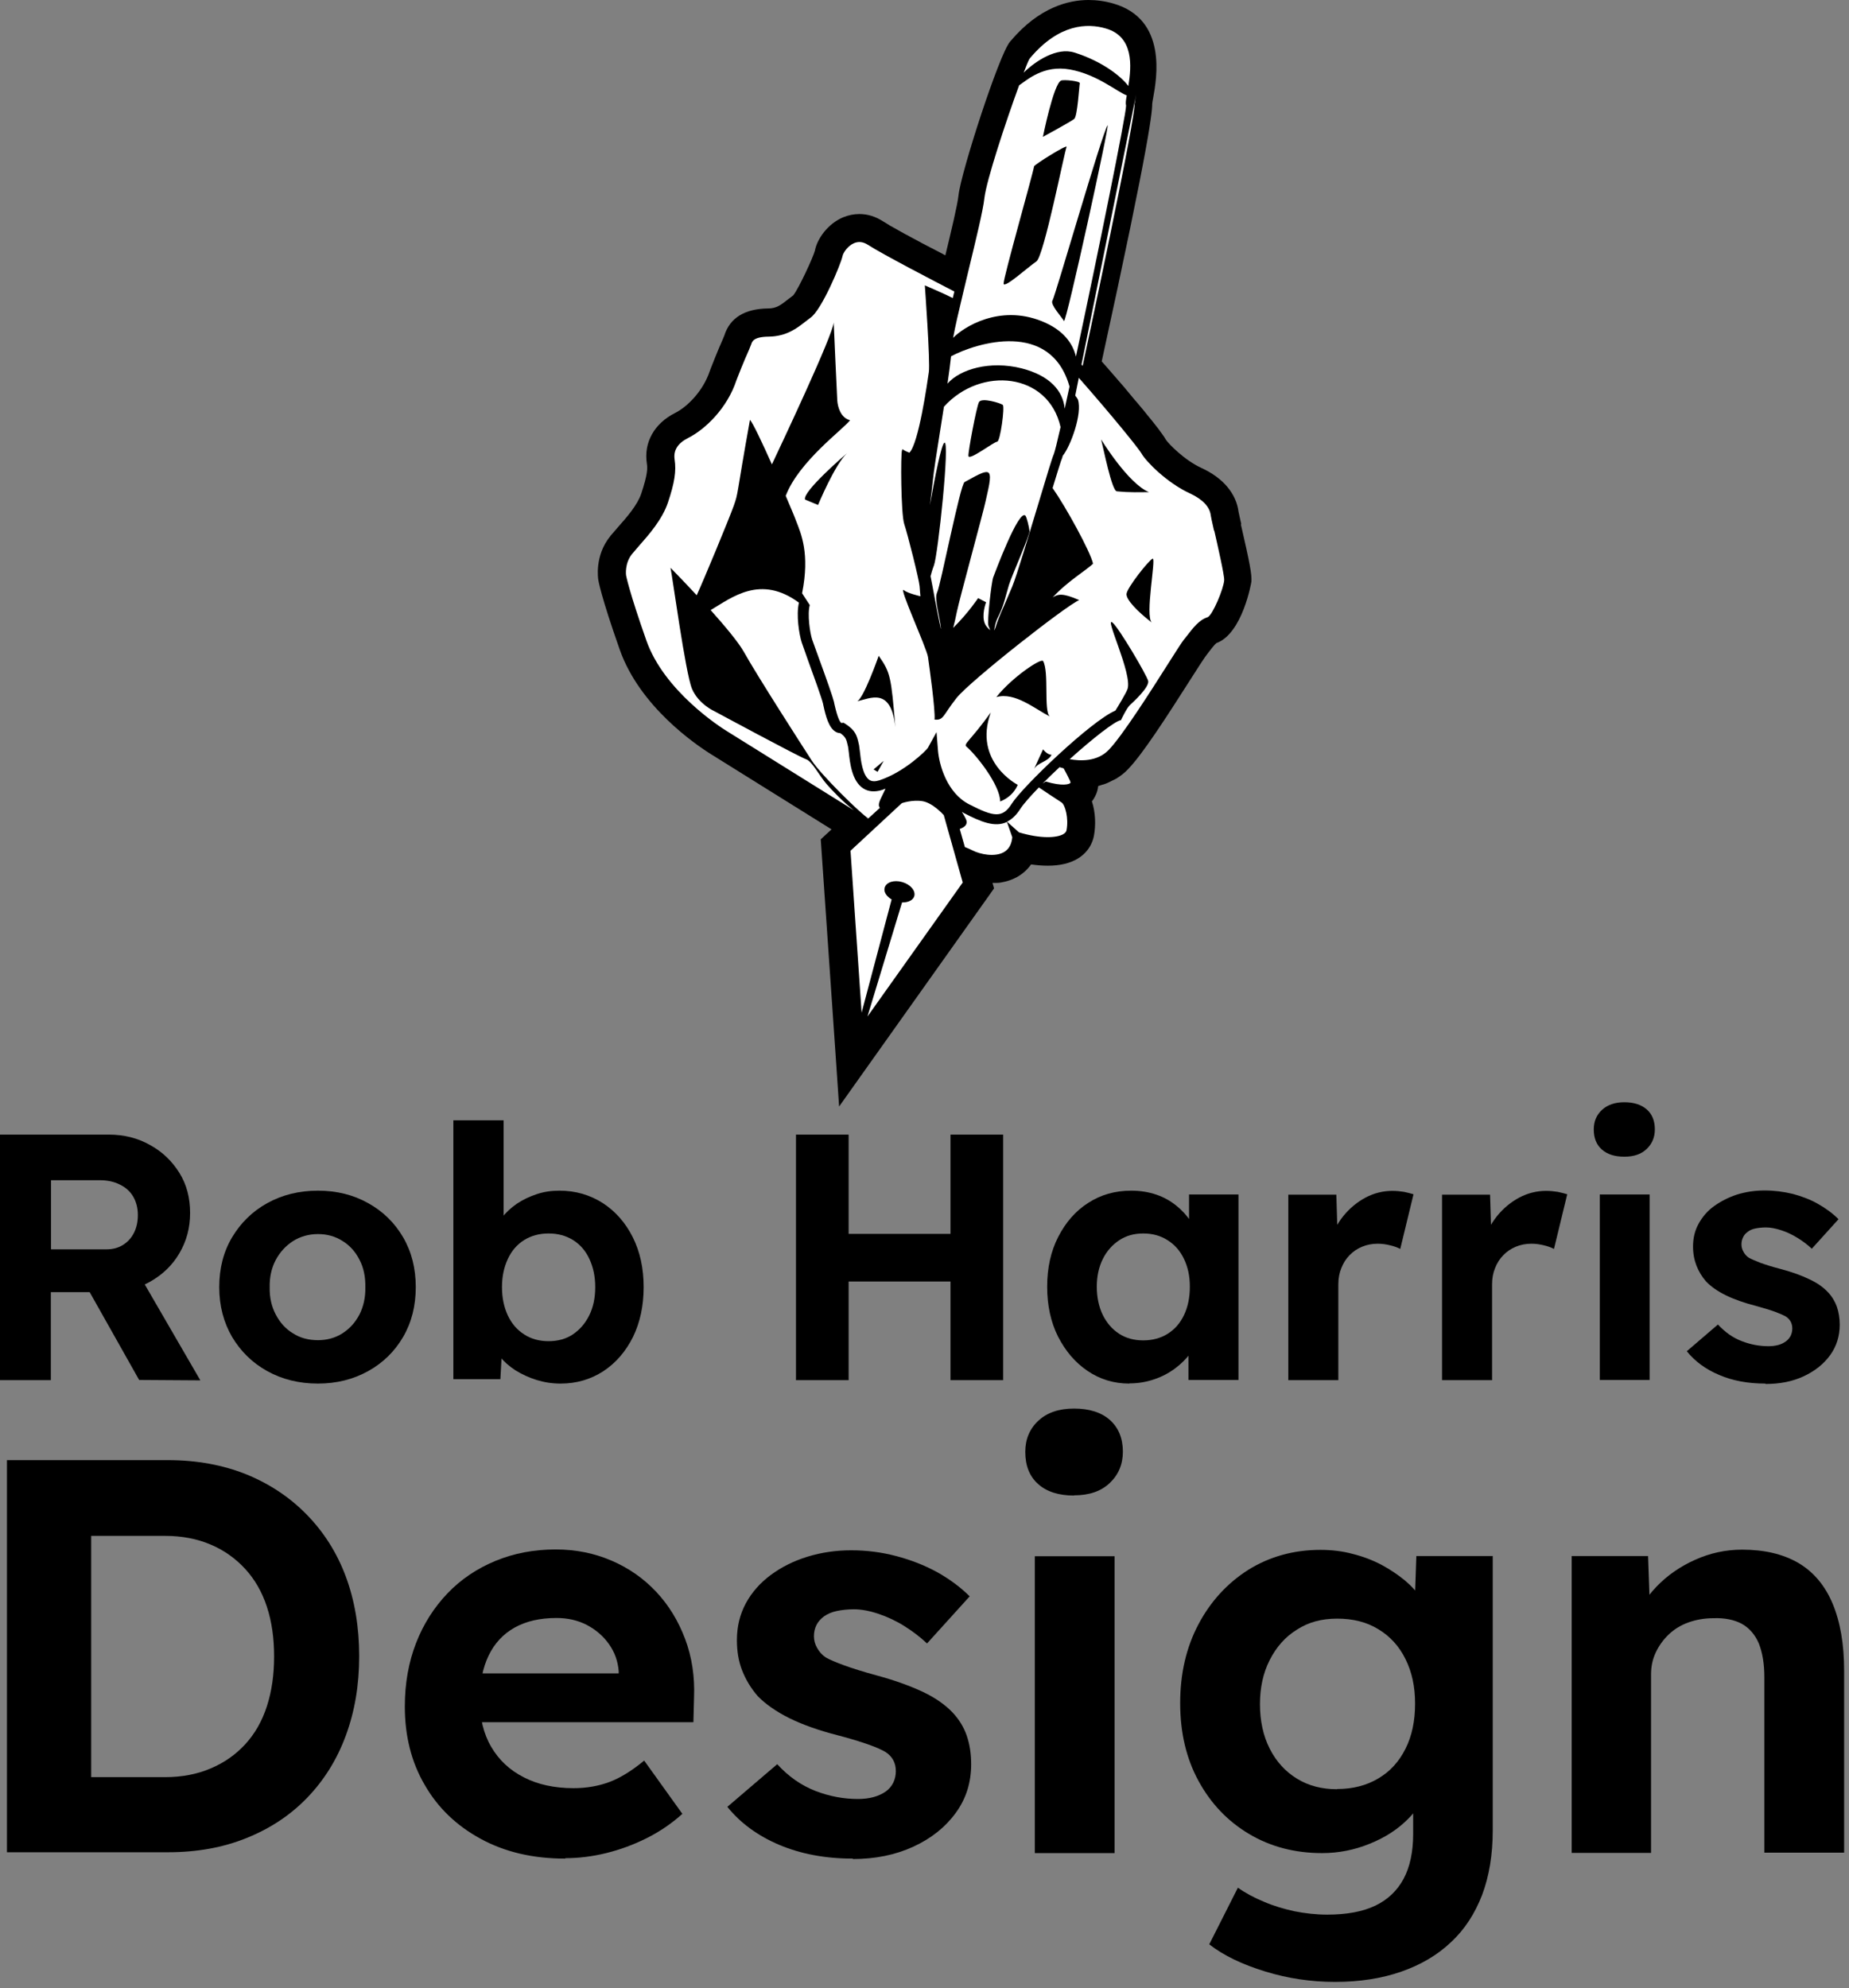
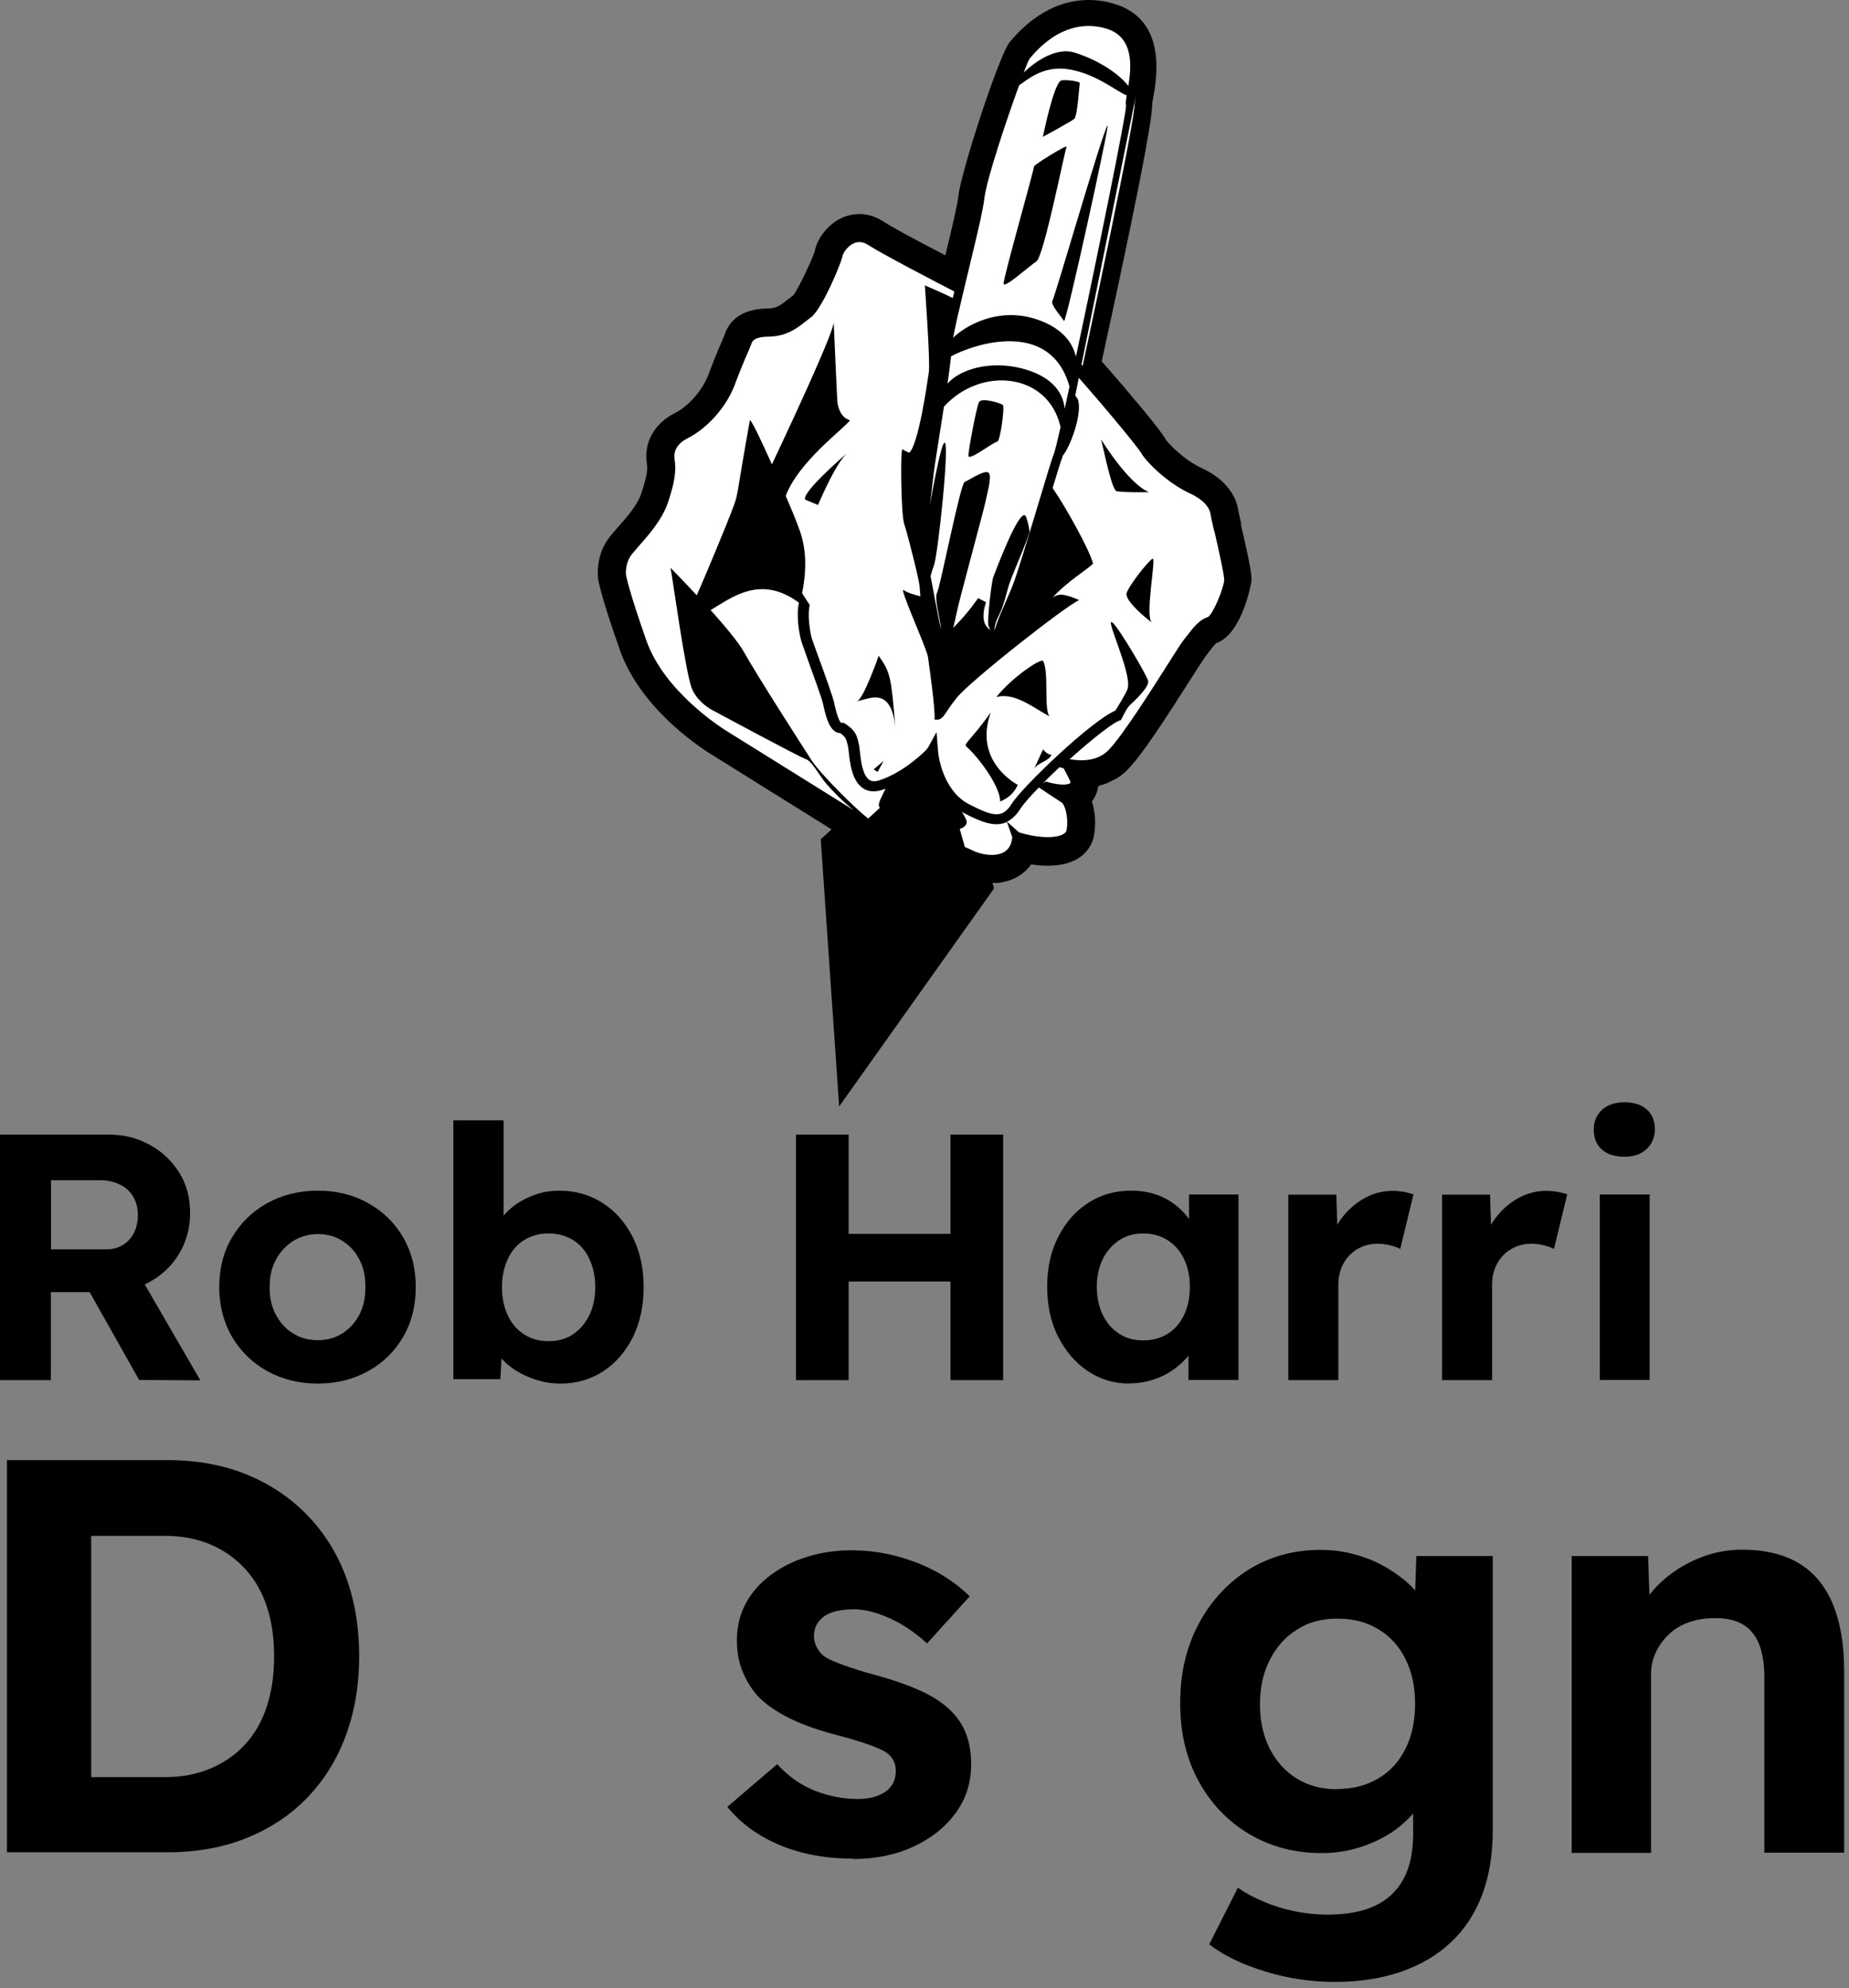
<svg xmlns="http://www.w3.org/2000/svg" width="266" height="286" viewBox="0 0 266 286" fill="none">
  <rect x="0" y="0" width="266" height="286" fill="#808080" stroke="none" />
  <path d="M178.573 75.394L178.532 75.23C178.389 74.554 178.225 73.898 178.184 73.653C177.856 71.03 175.971 68.756 172.837 67.322C170.378 66.195 168.084 63.819 167.715 63.245C167.612 63.04 167.428 62.774 167.162 62.405C167.1 62.323 166.977 62.159 166.875 62.016L166.813 61.913L166.731 61.811C166.629 61.667 166.527 61.524 166.383 61.36C166.219 61.135 165.994 60.868 165.789 60.602L165.625 60.397L165.338 60.049L164.97 59.598L164.642 59.188L164.375 58.861L164.027 58.451C163.822 58.205 163.617 57.939 163.392 57.693L163.31 57.611C163.044 57.304 162.798 56.996 162.531 56.669L161.999 56.033L161.835 55.828L161.589 55.542C161.364 55.275 161.138 55.009 160.892 54.743L160.524 54.312L160.237 53.985C159.868 53.575 159.52 53.165 159.151 52.735L158.495 51.997C165.482 20.037 165.85 15.693 165.748 14.628C165.769 14.833 165.748 14.976 165.748 14.997C165.748 14.853 165.85 14.382 165.891 14.116C166.404 11.268 167.961 2.766 160.175 0.512C158.987 0.164 157.778 0 156.59 0C153.763 0 149.522 1.024 145.424 5.859L145.301 6.003C143.765 7.765 138.233 24.79 137.885 28.15C137.742 29.482 136.861 33.169 136 36.734C135.857 36.673 135.713 36.591 135.59 36.509L135.427 36.427L134.443 35.915L134.013 35.689L133.808 35.587L132.825 35.075L132.62 34.972L132.292 34.788C131.8 34.522 131.329 34.276 130.878 34.03L130.51 33.825L130.264 33.702L129.301 33.169L129.096 33.046C128.707 32.821 128.338 32.616 127.99 32.432L127.805 32.309C127.498 32.124 127.232 31.96 127.027 31.838C125.941 31.141 124.814 30.793 123.626 30.793C122.827 30.793 122.048 30.957 121.29 31.264C119.057 32.206 117.541 34.398 117.234 36.058C116.988 37 114.919 41.487 114.119 42.491L113.341 43.085C112.378 43.843 111.722 44.376 110.514 44.376C107.133 44.417 105.003 45.728 104.204 48.269L104.019 48.719C103.773 49.273 103.261 50.42 102.155 53.247V53.309L102.114 53.37C101.151 56.279 98.856 58.533 97.156 59.393C94.124 60.909 92.587 63.655 93.058 66.707C93.161 67.343 93.181 68.223 92.259 70.989C91.706 72.669 90.149 74.431 88.899 75.845L87.855 77.053H87.834L87.814 77.115C85.498 79.942 86.052 83.282 86.072 83.425C86.072 83.466 86.441 85.761 89.166 93.484C92.034 101.618 100.004 107.088 102.38 108.563L119.631 119.319L118.934 119.954L118.074 120.753L118.156 121.942L120.245 152.263L120.716 159.188L124.732 153.533L142.331 128.764L143.007 127.801L142.782 127.023H142.823H142.986H143.13C143.355 127.023 143.662 127.023 144.011 126.961C144.83 126.818 145.568 126.572 146.223 126.224C147.063 125.773 147.78 125.138 148.334 124.359C149.174 124.482 149.973 124.544 150.751 124.544C152.493 124.544 153.947 124.195 155.054 123.519C155.894 123.007 156.529 122.331 156.938 121.511C157.143 121.102 157.287 120.692 157.369 120.262C157.655 118.766 157.614 116.902 157.082 115.283C157.287 115.037 157.43 114.792 157.553 114.546C157.799 114.074 157.942 113.583 157.983 113.091L158.414 112.948C158.536 112.907 158.659 112.866 158.782 112.845C159.213 112.702 159.602 112.517 159.95 112.333L160.032 112.292C160.216 112.21 160.421 112.108 160.606 112.005C161.261 111.595 161.814 111.165 162.286 110.653C164.355 108.522 167.715 103.319 171.28 97.725C172.12 96.394 173.144 94.816 173.369 94.509L173.861 93.853C174.189 93.423 174.722 92.727 174.988 92.522C178.758 91.169 180.028 83.753 180.028 83.671C180.11 82.647 179.782 80.946 178.512 75.435M154.275 2.704C154.275 2.704 154.459 2.663 154.541 2.643C154.459 2.643 154.357 2.684 154.275 2.704ZM155.504 2.479C155.504 2.479 155.566 2.479 155.607 2.479C155.566 2.479 155.545 2.479 155.504 2.479ZM163.228 14.812V14.853C163.228 14.812 163.228 14.771 163.208 14.751V14.812H163.228ZM159.397 35.689C159.479 35.259 159.581 34.829 159.663 34.419C159.581 34.849 159.479 35.259 159.397 35.689ZM159.704 34.173C159.786 33.743 159.889 33.333 159.971 32.923C159.889 33.333 159.807 33.763 159.704 34.173ZM160.647 29.625C160.729 29.277 160.79 28.928 160.852 28.601C160.79 28.949 160.708 29.277 160.647 29.625ZM160.954 28.088C161.015 27.802 161.056 27.535 161.118 27.269C161.056 27.535 161.015 27.822 160.954 28.088ZM161.241 26.716C161.302 26.429 161.364 26.142 161.405 25.855C161.343 26.142 161.302 26.429 161.241 26.716ZM161.487 25.466C161.548 25.179 161.61 24.892 161.651 24.626C161.589 24.913 161.548 25.179 161.487 25.466ZM162.204 21.737C162.245 21.532 162.286 21.348 162.306 21.143C162.265 21.328 162.224 21.532 162.204 21.737ZM162.593 19.668C162.613 19.484 162.654 19.32 162.675 19.135C162.654 19.299 162.613 19.484 162.593 19.668ZM162.757 18.726C162.777 18.562 162.818 18.418 162.839 18.275C162.818 18.418 162.798 18.562 162.757 18.726ZM162.9 17.886C162.921 17.742 162.941 17.619 162.962 17.496C162.941 17.619 162.921 17.763 162.9 17.886ZM163.003 17.128C163.003 17.005 163.044 16.882 163.064 16.779C163.064 16.902 163.023 17.005 163.003 17.128ZM163.105 16.472C163.105 16.369 163.126 16.267 163.146 16.165C163.146 16.267 163.126 16.369 163.105 16.472ZM163.167 15.919C163.167 15.919 163.187 15.734 163.187 15.652C163.187 15.734 163.187 15.816 163.167 15.919ZM163.228 15.448C163.228 15.448 163.228 15.304 163.228 15.243C163.228 15.304 163.228 15.366 163.228 15.448ZM163.249 15.099V14.956C163.249 14.956 163.249 15.038 163.249 15.099ZM158.127 2.54C158.127 2.54 158.045 2.54 158.004 2.54C158.045 2.54 158.086 2.54 158.127 2.54ZM156.652 2.418H156.447C156.447 2.418 156.529 2.418 156.57 2.418C156.59 2.418 156.631 2.418 156.652 2.418ZM148.682 5.941C148.682 5.941 148.477 6.126 148.395 6.228C148.498 6.126 148.6 6.044 148.682 5.941ZM153.456 2.93C153.456 2.93 153.312 2.971 153.23 2.991C153.312 2.971 153.374 2.95 153.456 2.93ZM152.206 3.421C152.206 3.421 152.042 3.503 151.96 3.544C152.042 3.503 152.124 3.462 152.206 3.421ZM151.12 4.036C151.12 4.036 150.936 4.138 150.854 4.2C150.936 4.138 151.038 4.098 151.12 4.036ZM149.768 4.958C149.768 4.958 149.645 5.06 149.583 5.101C149.645 5.06 149.706 4.999 149.768 4.958Z" fill="black" />
  <path d="M137.107 48.617C138.582 47.081 143.744 43.762 149.85 46.2C152.984 47.449 154.337 49.416 154.787 51.301C157.881 36.837 162.04 16.329 161.999 15.202C161.917 14.874 161.958 14.444 162.101 13.727C160.77 13.256 157.819 10.695 153.927 9.998C150.075 9.302 147.719 11.555 146.613 12.272C144.748 17.353 141.901 25.958 141.614 28.519C141.429 30.26 140.405 34.44 139.34 38.865C139.176 39.562 138.561 42.123 138.561 42.123C137.946 44.684 137.393 47.06 137.107 48.658M153.066 46.179C152.779 45.667 151.038 43.782 151.407 43.249C151.776 42.717 158.516 19.279 159.335 18.029C159.745 17.415 153.353 46.691 153.066 46.179ZM152.636 11.596C153.005 11.412 155.422 11.658 155.34 11.986C155.258 12.313 155.013 16.718 154.541 17.107C154.07 17.497 150.034 19.689 150.034 19.689C150.034 19.689 151.55 12.129 152.636 11.596ZM148.764 23.93C148.805 23.684 153.742 20.59 153.435 21.164C153.148 21.738 150.178 36.898 149.092 37.615C148.006 38.332 144.441 41.569 144.38 40.811C144.318 40.053 148.58 25.077 148.764 23.93Z" fill="white" />
  <path d="M154.582 7.56C158.618 8.851 161.282 10.982 162.327 12.375C162.798 9.506 163.126 5.265 159.09 4.098C156.426 3.319 152.39 3.422 148.272 8.257L148.149 8.4C148.129 8.441 148.088 8.482 148.047 8.564C147.883 8.871 147.617 9.547 147.268 10.449C148.989 8.769 152.021 6.761 154.562 7.56" fill="white" />
  <path d="M174.64 76.295C174.332 74.902 174.21 74.39 174.189 74.185C174.046 72.915 173.021 71.829 171.157 70.969C167.899 69.473 164.867 66.4 164.212 65.232C163.781 64.474 159.745 59.516 155.197 54.353C155.013 55.234 154.849 56.095 154.685 56.914C154.869 57.14 155.013 57.344 155.074 57.488C155.73 59.516 154.009 64.208 152.882 65.58C152.841 65.744 152.821 65.867 152.8 65.888C152.657 66.175 152.104 67.998 151.427 70.211C153.312 72.894 156.877 79.368 157.246 81.09C156.467 81.909 153.476 83.691 151.448 85.945C152.206 85.474 152.841 85.269 155.259 86.334C153.517 87.01 139.565 97.951 137.598 100.43C135.632 102.909 135.775 103.667 134.443 103.523C134.587 102.212 133.685 95.82 133.501 94.509C133.296 93.177 129.117 84.101 130.059 84.921C130.551 85.351 132.415 85.781 132.415 85.781C132.415 85.781 132.354 85.228 132.292 84.326C132.231 83.425 130.571 76.828 130.079 75.374C129.608 73.919 129.547 65.191 129.772 64.781C129.813 64.7 129.813 64.638 129.813 64.597C129.875 64.679 130.12 64.843 130.817 65.13C132.149 63.9 133.419 54.968 133.624 53.534C133.849 52.079 133.05 41.057 133.05 41.057C133.05 41.057 135.877 42.266 137.066 42.88C137.148 42.573 137.209 42.245 137.291 41.938C134.443 40.463 126.945 36.57 124.855 35.218C124.179 34.788 123.544 34.706 122.888 34.972C121.946 35.361 121.29 36.386 121.208 36.837C120.983 37.963 118.197 44.622 116.599 45.708L115.82 46.302C114.693 47.183 113.177 48.391 110.596 48.432C108.404 48.453 108.199 49.129 108.076 49.518L108.035 49.621L107.748 50.338C107.482 50.932 106.99 52.018 105.945 54.702C104.634 58.697 101.499 61.749 98.979 63.02C97.504 63.757 96.849 64.802 97.054 66.113C97.299 67.773 97.054 69.432 96.091 72.3C95.271 74.738 93.345 76.93 91.932 78.528L90.948 79.676C89.822 81.049 90.067 82.769 90.067 82.769C90.067 82.79 90.498 85.085 92.997 92.173C95.558 99.426 103.63 104.609 104.532 105.162L122.847 116.574C121.249 115.345 119.692 113.685 118.955 112.845C117.848 111.595 116.845 109.506 115.943 109.219C115.042 108.932 102.77 102.315 102.77 102.315C102.77 102.315 100.496 101.311 99.553 99.098C98.611 96.865 96.726 82.851 96.46 81.684C96.46 81.684 98.16 83.405 100.229 85.638C101.213 83.507 104.818 74.82 105.556 72.772C106.273 70.743 105.863 71.645 107.892 60.397C108.322 60.868 109.674 63.736 111.047 66.81C112.419 63.9 119.836 48.187 119.938 46.384C119.938 46.384 120.389 56.709 120.45 57.611C120.512 58.512 120.922 60.11 122.294 60.459C121.27 61.79 114.898 66.42 113.034 71.337C113.751 73.017 114.325 74.37 114.529 74.943C115.226 76.746 116.537 79.614 115.39 85.351L116.496 87.051C116.127 88.342 116.517 91.067 116.845 92.03L117.746 94.529C118.873 97.602 119.795 100.225 119.979 100.983L120.02 101.208C120.491 103.318 120.84 103.892 121.044 104.015C121.085 104.015 121.352 103.974 121.352 103.974L121.618 104.138C123.052 105.06 123.278 105.797 123.544 107.027L123.585 107.191L123.708 108.133C123.831 109.342 124.077 111.554 125.081 112.21C125.429 112.435 125.88 112.456 126.474 112.271C130.039 111.124 133.214 108.01 133.48 107.6L134.73 105.326L134.935 107.908C135.099 110.038 136.226 114.074 139.422 115.713C142.966 117.537 144.216 117.742 145.548 115.631C147.125 113.152 157 103.687 160.462 102.233C160.811 101.679 161.958 99.795 162.204 99.139C162.962 96.988 158.742 88.445 160.073 89.592C161.016 90.411 164.949 97.09 165.175 97.951C165.4 98.832 163.023 101.003 162.552 101.434C162.081 101.864 161.261 103.605 161.261 103.605C160.401 103.708 157.123 106.31 153.886 109.219C155.341 109.485 157.82 109.629 159.5 107.887C161.446 105.879 165.543 99.446 167.981 95.595C169.293 93.525 169.989 92.439 170.296 92.05L170.768 91.456C171.628 90.35 172.489 89.182 173.738 88.793C174.435 88.506 176.033 84.716 176.115 83.466C176.156 82.769 175.132 78.303 174.701 76.398M117.685 72.649L115.82 71.87C115.349 70.764 121.843 65.212 121.843 65.212C120.102 66.83 117.685 72.649 117.685 72.649ZM126.248 111.042L125.675 110.694L127.129 109.465L126.248 111.042ZM123.237 100.901C124.138 100.839 126.412 94.345 126.412 94.345C128.113 96.783 128.195 97.336 128.809 104.63C128.174 98.729 125.183 100.512 123.237 100.901ZM150.055 95.082C150.956 96.68 150.116 102.274 151.018 103.073C148.826 101.946 145.998 99.528 143.335 100.286C145.63 97.397 149.809 94.632 150.055 95.103M143.888 115.324C143.888 112.927 140.385 108.543 139.033 107.416C138.561 107.027 139.606 106.576 142.536 102.499C139.954 109.608 146.408 112.907 146.408 112.907C146.408 112.907 145.875 114.525 143.888 115.304M148.723 110.714L150.055 107.805C150.055 107.805 150.628 108.584 151.284 108.584C150.751 109.629 149.256 109.67 148.723 110.694M158.414 63.224C158.414 63.224 162.286 69.576 165.298 70.805C161.856 70.866 161.384 70.723 160.667 70.682C159.95 70.641 158.742 64.474 158.414 63.245M165.707 89.571C163.638 87.973 162.04 86.314 162.06 85.474C162.06 84.634 165.379 80.454 165.83 80.372C166.342 80.29 164.683 88.629 165.707 89.571Z" fill="white" />
  <path d="M155.75 52.653C155.75 52.653 163.699 15.632 163.208 14.751L163.249 14.874C163.249 14.71 163.351 14.075 163.454 13.563C163.392 13.911 155.586 52.448 155.586 52.448L155.771 52.653H155.75Z" fill="white" />
  <path d="M149.44 113.296C148.231 114.546 147.268 115.631 146.797 116.349C146.203 117.291 145.547 117.885 144.871 118.213L146.592 119.749C149.727 120.692 152.062 120.548 152.984 119.995C153.333 119.79 153.415 119.565 153.435 119.422C153.763 117.701 153.23 115.775 152.718 115.447C151.98 114.976 150.014 113.665 149.44 113.275" fill="white" />
  <path d="M124.896 117.763C124.773 117.722 124.671 117.66 124.548 117.599L124.855 117.783L124.896 117.742V117.763Z" fill="white" />
  <path d="M144.851 118.254C143.13 119.073 141.102 118.233 138.684 116.984C138.582 116.922 138.479 116.861 138.377 116.799C138.623 117.189 138.828 117.557 138.971 117.865C139.278 118.561 138.828 118.991 138.07 119.258L138.807 121.86C139.114 121.983 139.442 122.106 139.831 122.31C141.102 122.966 143.13 123.294 144.38 122.618C145.117 122.208 145.527 121.511 145.629 120.446L144.871 118.274L144.851 118.254Z" fill="white" />
  <path d="M153.906 112.272C153.373 111.145 153.005 110.53 153.005 110.53C152.779 110.469 152.574 110.428 152.431 110.366C151.571 111.165 150.751 111.964 149.993 112.722L150.444 112.435C152.861 113.153 153.824 112.825 153.988 112.64C154.029 112.599 153.988 112.456 153.906 112.251" fill="white" />
  <path d="M143.642 88.65C143.171 89.572 143.089 90.248 143.028 90.678C143.028 90.678 143.028 90.658 143.069 90.637C143.11 90.535 143.171 90.391 143.233 90.207C143.478 89.387 143.868 88.445 144.441 87.154L145.63 84.368C146.285 82.77 147.965 77.136 149.338 72.608C150.649 68.224 151.407 65.724 151.612 65.315C151.755 64.925 152.104 63.532 152.575 61.442C150.813 53.596 141.102 52.633 135.796 58.513C135.632 59.599 135.447 60.705 135.283 61.77C134.771 64.966 134.3 67.998 134.198 69.146C134.116 70.027 133.952 71.317 133.767 72.69C134.505 68.633 135.406 63.983 135.857 63.696C136.697 63.184 134.935 79.82 134.361 81.336C134.116 81.971 133.972 82.524 133.87 82.893C134.054 83.835 134.259 84.88 134.443 85.925C134.751 87.523 135.078 89.244 135.365 90.494C135.365 90.453 135.365 90.412 135.365 90.35C135.201 88.732 134.361 86.109 134.833 85.187C135.304 84.245 138.152 69.658 138.766 69.351C139.934 68.757 141.778 67.527 142.249 68.039C142.7 68.552 142.106 70.6 141.778 72.157C141.45 73.714 138.008 86.273 137.66 87.994C137.496 88.814 137.312 89.633 137.127 90.33C139.34 88.138 140.692 86.068 140.713 86.048L141.86 86.642C141.614 87.277 141.122 89.162 141.942 90.145C142.147 90.391 142.311 90.555 142.454 90.658C142.372 90.473 142.29 90.248 142.208 90.043C141.962 89.469 142.638 83.733 142.884 83.057C143.151 82.381 146.551 73.202 147.514 74.186C147.699 74.37 148.047 75.825 148.109 76.398C148.17 76.972 145.568 82.79 145.158 84.122C144.749 85.454 144.4 87.175 143.663 88.609M143.458 63.553C143.028 63.512 139.401 66.339 139.319 65.601C139.258 65.028 140.467 58.574 140.835 57.857C141.204 57.14 143.95 58.001 144.257 58.246C144.585 58.492 143.888 63.573 143.458 63.532" fill="white" />
  <path d="M102.216 87.749C104.244 90.023 106.232 92.379 107.031 93.813C108.936 97.234 115.431 107.335 116.783 109.425C118.114 111.473 123.748 117.005 124.916 117.742L126.576 116.226C126.186 115.653 126.637 115.1 127.395 113.461C127.231 113.522 127.067 113.583 126.904 113.645C125.859 113.973 124.937 113.911 124.179 113.42C122.56 112.375 122.273 109.773 122.109 108.216L122.007 107.458L121.966 107.273C121.761 106.351 121.659 106.024 120.88 105.47C120.634 105.47 120.388 105.388 120.163 105.245C119.221 104.651 118.79 103.032 118.442 101.434L118.401 101.229C118.237 100.492 117.029 97.153 116.23 94.96L115.328 92.399C114.98 91.314 114.509 88.466 114.939 86.704C109.407 82.627 105.31 85.946 102.237 87.769" fill="white" />
  <path d="M153.865 55.624C151.161 45.974 140.425 49.334 136.82 51.26C136.717 52.284 136.533 53.657 136.307 55.194C138.09 53.124 142.413 51.834 147.002 53.001C151.038 54.046 152.923 56.218 153.169 58.799C153.394 57.816 153.619 56.73 153.865 55.603" fill="white" />
-   <path d="M128.277 129.399C127.539 128.969 127.088 128.314 127.273 127.699C127.498 126.92 128.625 126.552 129.793 126.9C130.961 127.228 131.739 128.129 131.534 128.908C131.37 129.502 130.653 129.85 129.772 129.83L124.794 146.24L138.5 126.961L135.775 117.271C135.775 117.271 134.218 115.509 132.722 115.263C131.227 115.017 129.731 115.55 129.731 115.55L122.356 122.393L123.954 145.687L128.277 129.379V129.399Z" fill="white" />
  <path d="M1 266.565V210.061H24.17C28.321 210.061 32.076 210.763 35.434 212.106C38.792 213.48 41.692 215.403 44.134 217.906C46.576 220.409 48.469 223.37 49.751 226.82C51.033 230.269 51.674 234.085 51.674 238.267C51.674 242.449 51.033 246.204 49.751 249.684C48.469 253.164 46.607 256.125 44.195 258.628C41.784 261.132 38.884 263.055 35.465 264.429C32.076 265.802 28.321 266.474 24.17 266.474H1V266.565ZM13.119 257.774L11.837 255.667H23.773C26.184 255.667 28.382 255.24 30.306 254.416C32.259 253.592 33.908 252.432 35.281 250.936C36.655 249.44 37.693 247.639 38.395 245.471C39.097 243.304 39.433 240.923 39.433 238.298C39.433 235.672 39.097 233.291 38.395 231.154C37.693 229.018 36.655 227.217 35.281 225.721C33.908 224.225 32.259 223.034 30.306 222.21C28.382 221.386 26.184 220.959 23.773 220.959H11.593L13.119 219.035V257.774Z" fill="black" />
-   <path d="M81.316 267.389C76.676 267.389 72.646 266.443 69.166 264.55C65.686 262.657 63 260.093 61.107 256.796C59.184 253.53 58.238 249.745 58.238 245.501C58.238 242.174 58.787 239.121 59.856 236.374C60.924 233.626 62.45 231.245 64.374 229.231C66.297 227.216 68.617 225.659 71.273 224.56C73.928 223.461 76.829 222.912 79.942 222.912C82.842 222.912 85.529 223.461 88.001 224.53C90.474 225.598 92.611 227.094 94.412 229.017C96.213 230.94 97.587 233.199 98.564 235.794C99.54 238.389 99.968 241.228 99.846 244.219L99.754 247.76H65.442L63.58 240.739H90.291L89.009 242.204V240.434C88.886 238.969 88.429 237.687 87.604 236.527C86.78 235.366 85.712 234.451 84.43 233.779C83.147 233.108 81.682 232.772 80.064 232.772C77.683 232.772 75.699 233.23 74.05 234.145C72.402 235.061 71.15 236.404 70.296 238.175C69.441 239.945 69.014 242.113 69.014 244.616C69.014 247.119 69.563 249.439 70.662 251.301C71.761 253.194 73.318 254.659 75.363 255.697C77.378 256.735 79.759 257.254 82.506 257.254C84.399 257.254 86.109 256.949 87.665 256.369C89.222 255.789 90.901 254.751 92.672 253.286L98.167 260.948C96.61 262.352 94.9 263.512 93.008 264.458C91.115 265.405 89.192 266.107 87.208 266.595C85.223 267.084 83.239 267.328 81.316 267.328" fill="black" />
  <path d="M122.71 267.389C118.711 267.389 115.2 266.718 112.087 265.405C109.003 264.093 106.5 262.261 104.638 259.941L111.812 253.805C113.43 255.576 115.261 256.858 117.307 257.651C119.352 258.445 121.397 258.811 123.442 258.811C124.236 258.811 124.999 258.72 125.671 258.537C126.342 258.354 126.922 258.079 127.411 257.743C127.899 257.407 128.266 256.949 128.51 256.461C128.754 255.942 128.876 255.392 128.876 254.812C128.876 253.622 128.388 252.706 127.411 252.065C126.861 251.729 126.037 251.363 124.908 250.966C123.778 250.569 122.313 250.111 120.542 249.653C117.795 248.951 115.475 248.127 113.552 247.181C111.659 246.234 110.133 245.166 109.003 244.006C108.026 242.877 107.294 241.655 106.775 240.343C106.256 239.03 106.012 237.565 106.012 235.947C106.012 234.024 106.439 232.253 107.294 230.666C108.149 229.078 109.37 227.705 110.896 226.575C112.422 225.446 114.193 224.561 116.177 223.95C118.161 223.339 120.268 223.034 122.466 223.034C124.663 223.034 126.831 223.309 128.907 223.858C131.013 224.408 132.967 225.171 134.768 226.148C136.569 227.155 138.156 228.315 139.499 229.658L133.364 236.435C132.387 235.52 131.318 234.695 130.097 233.932C128.876 233.169 127.625 232.589 126.342 232.162C125.06 231.734 123.9 231.521 122.862 231.521C121.947 231.521 121.122 231.612 120.39 231.765C119.657 231.917 119.047 232.192 118.558 232.528C118.07 232.894 117.703 233.291 117.459 233.78C117.215 234.268 117.093 234.817 117.093 235.397C117.093 235.977 117.246 236.557 117.551 237.076C117.856 237.626 118.253 238.084 118.802 238.45C119.382 238.786 120.268 239.152 121.428 239.58C122.588 240.007 124.145 240.495 126.159 241.045C128.754 241.747 130.921 242.541 132.753 243.395C134.554 244.25 135.989 245.258 137.057 246.387C137.973 247.364 138.645 248.463 139.072 249.684C139.499 250.936 139.713 252.279 139.713 253.805C139.713 256.461 138.981 258.781 137.485 260.826C135.989 262.871 133.974 264.489 131.379 265.68C128.785 266.87 125.885 267.45 122.679 267.45" fill="black" />
-   <path d="M154.519 215.158C152.321 215.158 150.581 214.609 149.36 213.51C148.108 212.411 147.498 210.854 147.498 208.87C147.498 207.038 148.139 205.542 149.39 204.382C150.642 203.222 152.351 202.642 154.519 202.642C156.686 202.642 158.457 203.192 159.678 204.291C160.899 205.389 161.54 206.916 161.54 208.839C161.54 210.671 160.899 212.166 159.647 213.357C158.396 214.547 156.686 215.127 154.519 215.127M148.871 223.889H160.349V266.595H148.871V223.889Z" fill="black" />
  <path d="M192.036 285.125C188.648 285.125 185.29 284.637 182.023 283.629C178.726 282.622 176.04 281.34 173.964 279.722L178.085 271.571C179.154 272.334 180.405 273.006 181.81 273.586C183.214 274.196 184.679 274.624 186.205 274.96C187.732 275.265 189.319 275.448 190.937 275.448C193.746 275.448 196.035 275.021 197.836 274.166C199.637 273.311 201.011 271.998 201.927 270.289C202.842 268.579 203.3 266.412 203.3 263.848V256.43L205.254 256.827C204.949 258.597 204.033 260.246 202.537 261.711C201.041 263.207 199.24 264.367 197.042 265.252C194.875 266.137 192.586 266.595 190.204 266.595C186.267 266.595 182.786 265.679 179.703 263.848C176.62 262.016 174.208 259.483 172.438 256.247C170.667 253.011 169.782 249.287 169.782 245.013C169.782 240.739 170.667 236.984 172.407 233.688C174.147 230.391 176.559 227.765 179.581 225.842C182.634 223.95 186.083 222.973 189.96 222.973C191.578 222.973 193.135 223.156 194.6 223.553C196.066 223.919 197.439 224.438 198.721 225.11C199.973 225.781 201.102 226.544 202.11 227.368C203.087 228.193 203.911 229.109 204.552 230.085C205.193 231.062 205.59 232.039 205.773 232.985L203.423 233.626L203.758 223.858H214.748V263.329C214.748 266.839 214.229 269.923 213.222 272.609C212.184 275.295 210.718 277.585 208.734 279.416C206.78 281.279 204.369 282.683 201.56 283.66C198.752 284.637 195.577 285.125 192.067 285.125M192.372 257.376C194.631 257.376 196.615 256.857 198.294 255.85C200.004 254.842 201.286 253.408 202.201 251.576C203.117 249.745 203.575 247.608 203.575 245.104C203.575 242.601 203.117 240.556 202.201 238.694C201.286 236.832 199.973 235.397 198.294 234.39C196.615 233.352 194.631 232.863 192.372 232.863C190.113 232.863 188.22 233.382 186.572 234.451C184.893 235.489 183.611 236.954 182.664 238.816C181.718 240.678 181.26 242.784 181.26 245.166C181.26 247.547 181.718 249.714 182.664 251.576C183.611 253.438 184.923 254.873 186.572 255.88C188.251 256.918 190.174 257.407 192.372 257.407" fill="black" />
  <path d="M226.104 266.565V223.858H237.093L237.399 232.558L235.14 233.535C235.72 231.581 236.788 229.841 238.314 228.254C239.841 226.667 241.672 225.385 243.84 224.408C246.007 223.431 248.266 222.942 250.617 222.942C253.852 222.942 256.539 223.583 258.737 224.866C260.904 226.148 262.553 228.101 263.652 230.727C264.75 233.352 265.3 236.557 265.3 240.373V266.534H253.822V241.289C253.822 239.335 253.547 237.748 253.028 236.435C252.479 235.153 251.655 234.207 250.556 233.596C249.457 233.016 248.083 232.741 246.496 232.803C245.213 232.803 243.992 233.016 242.893 233.413C241.794 233.81 240.848 234.39 240.054 235.153C239.261 235.916 238.65 236.771 238.192 237.748C237.734 238.725 237.521 239.763 237.521 240.892V266.565H226.073H226.104Z" fill="black" />
  <path d="M0 198.557V163.229H15.64C17.837 163.229 19.803 163.721 21.595 164.733C23.388 165.716 24.775 167.074 25.816 168.751C26.857 170.428 27.348 172.336 27.348 174.504C27.348 176.672 26.828 178.551 25.816 180.286C24.804 182.021 23.388 183.379 21.595 184.391C19.803 185.403 17.837 185.894 15.64 185.894H7.314V198.557H0ZM7.314 179.737H15.293C16.218 179.737 16.999 179.534 17.693 179.101C18.386 178.667 18.907 178.089 19.283 177.337C19.658 176.586 19.832 175.747 19.832 174.793C19.832 173.781 19.601 172.914 19.167 172.162C18.733 171.411 18.097 170.833 17.259 170.428C16.421 169.994 15.438 169.792 14.339 169.792H7.343V179.737H7.314ZM20.034 198.557L11.043 182.599L18.82 181.327L28.823 198.586L20.034 198.528V198.557Z" fill="black" />
  <path d="M45.735 199.048C43.017 199.048 40.589 198.441 38.45 197.256C36.31 196.071 34.634 194.423 33.391 192.341C32.176 190.26 31.541 187.861 31.541 185.172C31.541 182.483 32.148 180.084 33.391 178.002C34.634 175.921 36.31 174.273 38.45 173.088C40.589 171.903 43.017 171.295 45.735 171.295C48.453 171.295 50.852 171.903 52.962 173.088C55.102 174.273 56.778 175.921 57.993 178.002C59.207 180.084 59.814 182.483 59.814 185.172C59.814 187.861 59.207 190.26 57.993 192.341C56.778 194.423 55.102 196.071 52.962 197.256C50.823 198.441 48.424 199.048 45.735 199.048ZM45.735 192.804C47.036 192.804 48.221 192.486 49.262 191.821C50.303 191.156 51.112 190.26 51.719 189.104C52.297 187.947 52.587 186.646 52.558 185.201C52.587 183.726 52.326 182.397 51.719 181.24C51.141 180.084 50.303 179.159 49.262 178.523C48.221 177.858 47.036 177.54 45.735 177.54C44.434 177.54 43.191 177.887 42.15 178.552C41.109 179.217 40.271 180.142 39.664 181.269C39.057 182.426 38.768 183.726 38.797 185.201C38.768 186.646 39.057 187.947 39.664 189.104C40.271 190.26 41.081 191.185 42.15 191.821C43.191 192.486 44.376 192.804 45.735 192.804Z" fill="black" />
  <path d="M80.629 199.048C79.443 199.048 78.316 198.875 77.189 198.528C76.09 198.181 75.078 197.718 74.153 197.14C73.257 196.562 72.476 195.868 71.869 195.116C71.262 194.365 70.886 193.584 70.713 192.775L72.332 192.168L71.985 198.412H65.22V161.177H72.447V178.089L71.031 177.539C71.233 176.73 71.609 175.949 72.187 175.198C72.765 174.446 73.488 173.781 74.355 173.174C75.223 172.596 76.177 172.133 77.246 171.787C78.287 171.44 79.357 171.295 80.484 171.295C82.797 171.295 84.878 171.902 86.729 173.087C88.55 174.273 89.995 175.921 91.036 178.002C92.077 180.084 92.597 182.483 92.597 185.172C92.597 187.86 92.077 190.26 91.065 192.341C90.024 194.423 88.608 196.07 86.815 197.256C84.994 198.441 82.942 199.048 80.658 199.048M78.923 192.948C80.253 192.948 81.438 192.63 82.421 191.965C83.404 191.3 84.185 190.404 84.763 189.248C85.341 188.091 85.63 186.733 85.63 185.172C85.63 183.61 85.341 182.31 84.792 181.124C84.242 179.939 83.462 179.043 82.45 178.407C81.438 177.771 80.253 177.453 78.923 177.453C77.593 177.453 76.408 177.771 75.396 178.407C74.384 179.043 73.604 179.939 73.055 181.124C72.505 182.31 72.216 183.639 72.216 185.172C72.216 186.704 72.505 188.063 73.055 189.248C73.604 190.404 74.384 191.329 75.396 191.965C76.408 192.63 77.593 192.948 78.923 192.948Z" fill="black" />
  <path d="M114.51 163.229H122.085V198.557H114.51V163.229ZM117.517 184.362L117.575 177.511H140.645V184.362H117.546H117.517ZM136.742 163.229H144.316V198.557H136.742V163.229Z" fill="black" />
  <path d="M162.471 199.048C160.245 199.048 158.25 198.441 156.458 197.227C154.666 196.013 153.278 194.365 152.208 192.284C151.168 190.202 150.647 187.803 150.647 185.114C150.647 182.426 151.168 180.026 152.237 177.945C153.307 175.863 154.724 174.215 156.545 173.059C158.366 171.874 160.419 171.295 162.76 171.295C164.061 171.295 165.275 171.498 166.374 171.874C167.473 172.249 168.427 172.799 169.236 173.464C170.074 174.129 170.768 174.909 171.346 175.776C171.925 176.644 172.329 177.598 172.561 178.609L171.057 178.349V171.845H178.169V198.528H170.971V192.11L172.59 191.966C172.329 192.92 171.867 193.787 171.289 194.625C170.681 195.464 169.93 196.215 169.034 196.88C168.137 197.545 167.155 198.066 166.027 198.441C164.929 198.817 163.743 199.02 162.5 199.02M164.466 192.833C165.796 192.833 166.981 192.515 167.993 191.879C169.005 191.243 169.785 190.347 170.335 189.19C170.884 188.034 171.173 186.675 171.173 185.114C171.173 183.553 170.884 182.281 170.335 181.125C169.785 179.968 169.005 179.072 167.993 178.436C166.981 177.771 165.796 177.453 164.466 177.453C163.136 177.453 162.009 177.771 160.997 178.436C160.014 179.101 159.204 179.997 158.655 181.125C158.077 182.281 157.788 183.611 157.788 185.114C157.788 186.617 158.077 188.005 158.655 189.19C159.233 190.347 160.014 191.243 160.997 191.879C161.98 192.515 163.136 192.833 164.466 192.833Z" fill="black" />
  <path d="M185.339 198.556V171.873H192.248L192.508 180.459L191.294 178.696C191.699 177.308 192.364 176.065 193.26 174.937C194.185 173.81 195.226 172.943 196.469 172.278C197.683 171.642 198.984 171.324 200.314 171.324C200.892 171.324 201.441 171.382 201.99 171.468C202.54 171.584 202.973 171.7 203.349 171.815L201.441 179.679C201.065 179.476 200.603 179.303 199.996 179.158C199.417 179.014 198.81 178.927 198.203 178.927C197.394 178.927 196.642 179.071 195.948 179.361C195.254 179.65 194.647 180.054 194.156 180.575C193.636 181.095 193.26 181.702 192.971 182.425C192.682 183.119 192.537 183.899 192.537 184.738V198.556H185.31H185.339Z" fill="black" />
  <path d="M207.454 198.556V171.873H214.363L214.624 180.459L213.409 178.696C213.814 177.308 214.479 176.065 215.375 174.937C216.3 173.81 217.341 172.943 218.584 172.278C219.798 171.642 221.099 171.324 222.429 171.324C223.007 171.324 223.557 171.382 224.106 171.468C224.655 171.584 225.089 171.7 225.465 171.815L223.557 179.679C223.181 179.476 222.718 179.303 222.111 179.158C221.533 179.014 220.926 178.927 220.319 178.927C219.509 178.927 218.758 179.071 218.064 179.361C217.37 179.65 216.763 180.054 216.272 180.575C215.751 181.095 215.375 181.702 215.086 182.425C214.797 183.119 214.653 183.899 214.653 184.738V198.556H207.425H207.454Z" fill="black" />
  <path d="M233.675 166.409C232.287 166.409 231.218 166.062 230.437 165.368C229.657 164.675 229.281 163.721 229.281 162.477C229.281 161.321 229.685 160.396 230.466 159.673C231.247 158.951 232.316 158.575 233.675 158.575C235.034 158.575 236.132 158.922 236.913 159.615C237.693 160.309 238.069 161.263 238.069 162.477C238.069 163.634 237.664 164.559 236.884 165.311C236.074 166.062 235.034 166.409 233.675 166.409ZM230.148 171.844H237.317V198.528H230.148V171.844Z" fill="black" />
-   <path d="M253.969 199.048C251.483 199.048 249.257 198.643 247.32 197.805C245.383 196.995 243.822 195.839 242.666 194.394L247.147 190.549C248.159 191.647 249.286 192.457 250.587 192.948C251.859 193.44 253.131 193.671 254.432 193.671C254.924 193.671 255.386 193.613 255.82 193.497C256.253 193.382 256.6 193.208 256.918 192.977C257.207 192.775 257.439 192.486 257.612 192.168C257.757 191.85 257.843 191.503 257.843 191.127C257.843 190.375 257.525 189.826 256.947 189.421C256.6 189.219 256.08 188.988 255.386 188.727C254.692 188.467 253.767 188.207 252.669 187.889C250.963 187.455 249.489 186.935 248.303 186.357C247.118 185.779 246.164 185.114 245.441 184.362C244.834 183.668 244.372 182.888 244.054 182.078C243.736 181.24 243.562 180.344 243.562 179.332C243.562 178.118 243.822 177.019 244.372 176.036C244.921 175.053 245.644 174.186 246.626 173.492C247.609 172.798 248.679 172.249 249.922 171.844C251.165 171.468 252.466 171.266 253.854 171.266C255.241 171.266 256.571 171.44 257.901 171.758C259.202 172.104 260.445 172.567 261.544 173.203C262.671 173.839 263.654 174.562 264.493 175.4L260.648 179.65C260.04 179.072 259.347 178.551 258.595 178.089C257.843 177.626 257.063 177.25 256.253 176.99C255.444 176.73 254.721 176.585 254.085 176.585C253.507 176.585 252.987 176.643 252.553 176.73C252.09 176.817 251.715 176.99 251.425 177.221C251.136 177.424 250.905 177.684 250.761 178.002C250.616 178.291 250.529 178.638 250.529 179.014C250.529 179.39 250.616 179.737 250.818 180.083C250.992 180.43 251.252 180.719 251.599 180.951C251.975 181.153 252.524 181.384 253.247 181.674C253.969 181.934 254.952 182.252 256.196 182.57C257.814 183.003 259.173 183.495 260.301 184.044C261.428 184.564 262.324 185.2 262.989 185.923C263.567 186.53 263.972 187.224 264.261 188.005C264.521 188.785 264.666 189.652 264.666 190.578C264.666 192.225 264.203 193.7 263.278 194.972C262.353 196.244 261.081 197.256 259.462 198.007C257.843 198.759 256.022 199.106 253.998 199.106" fill="black" />
</svg>